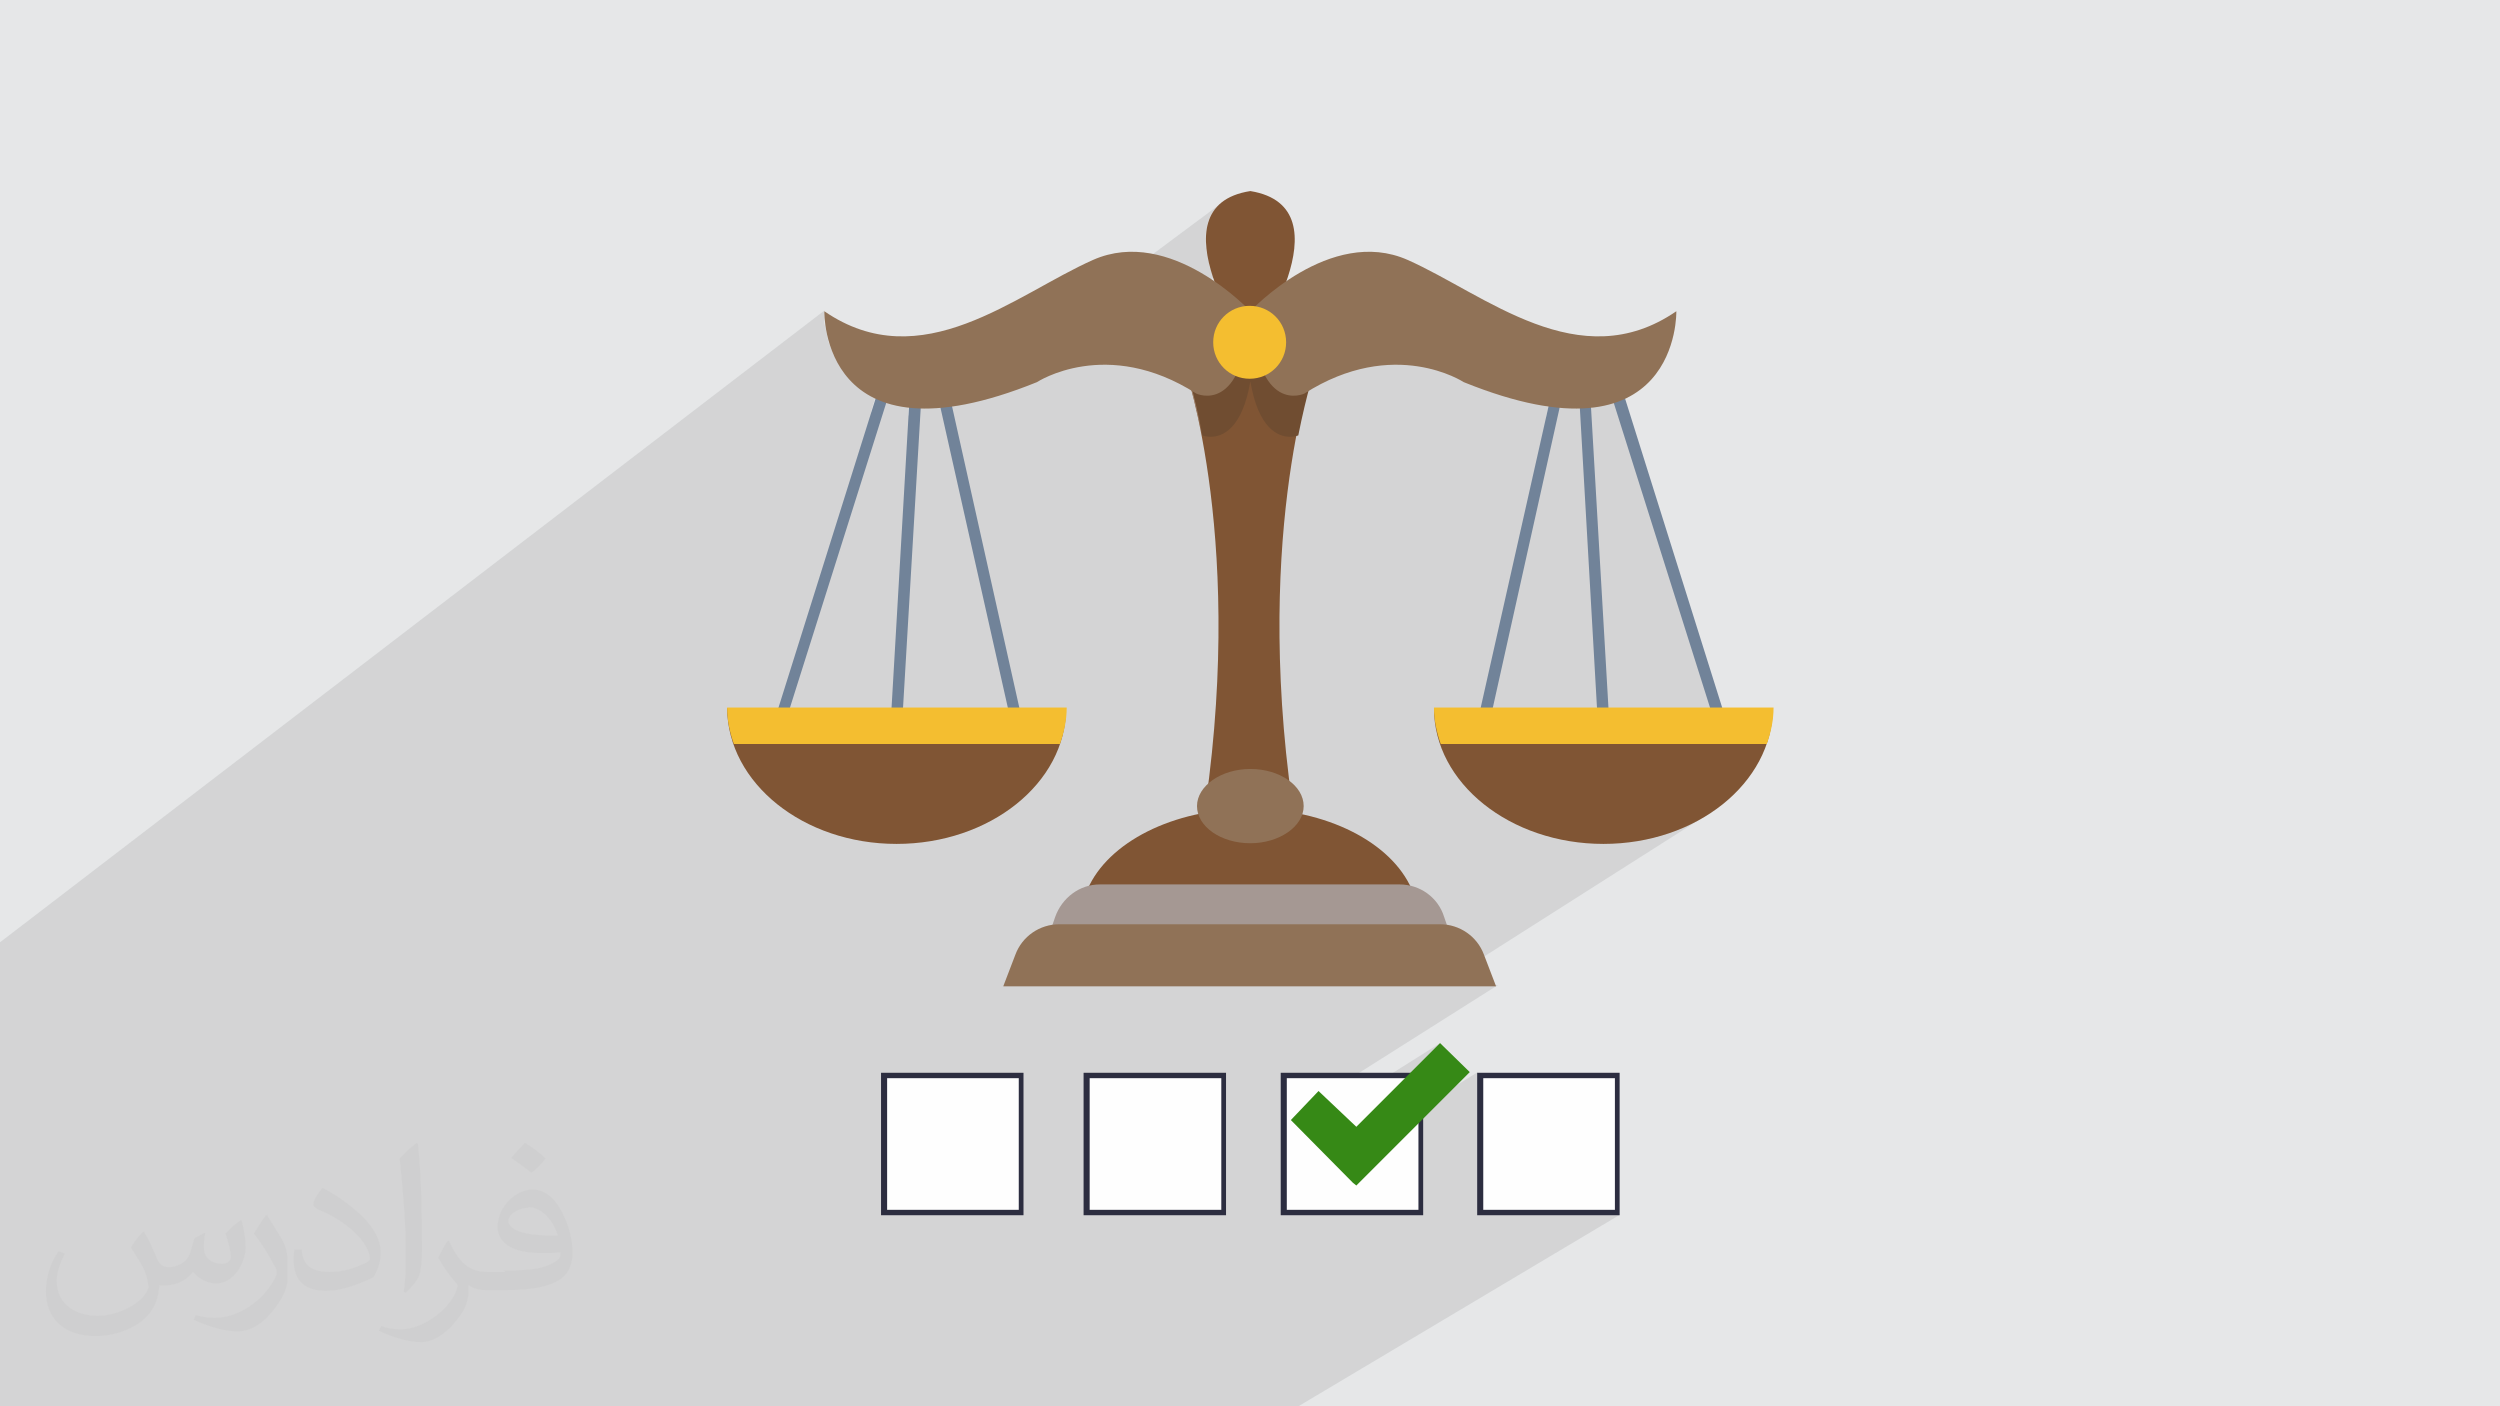
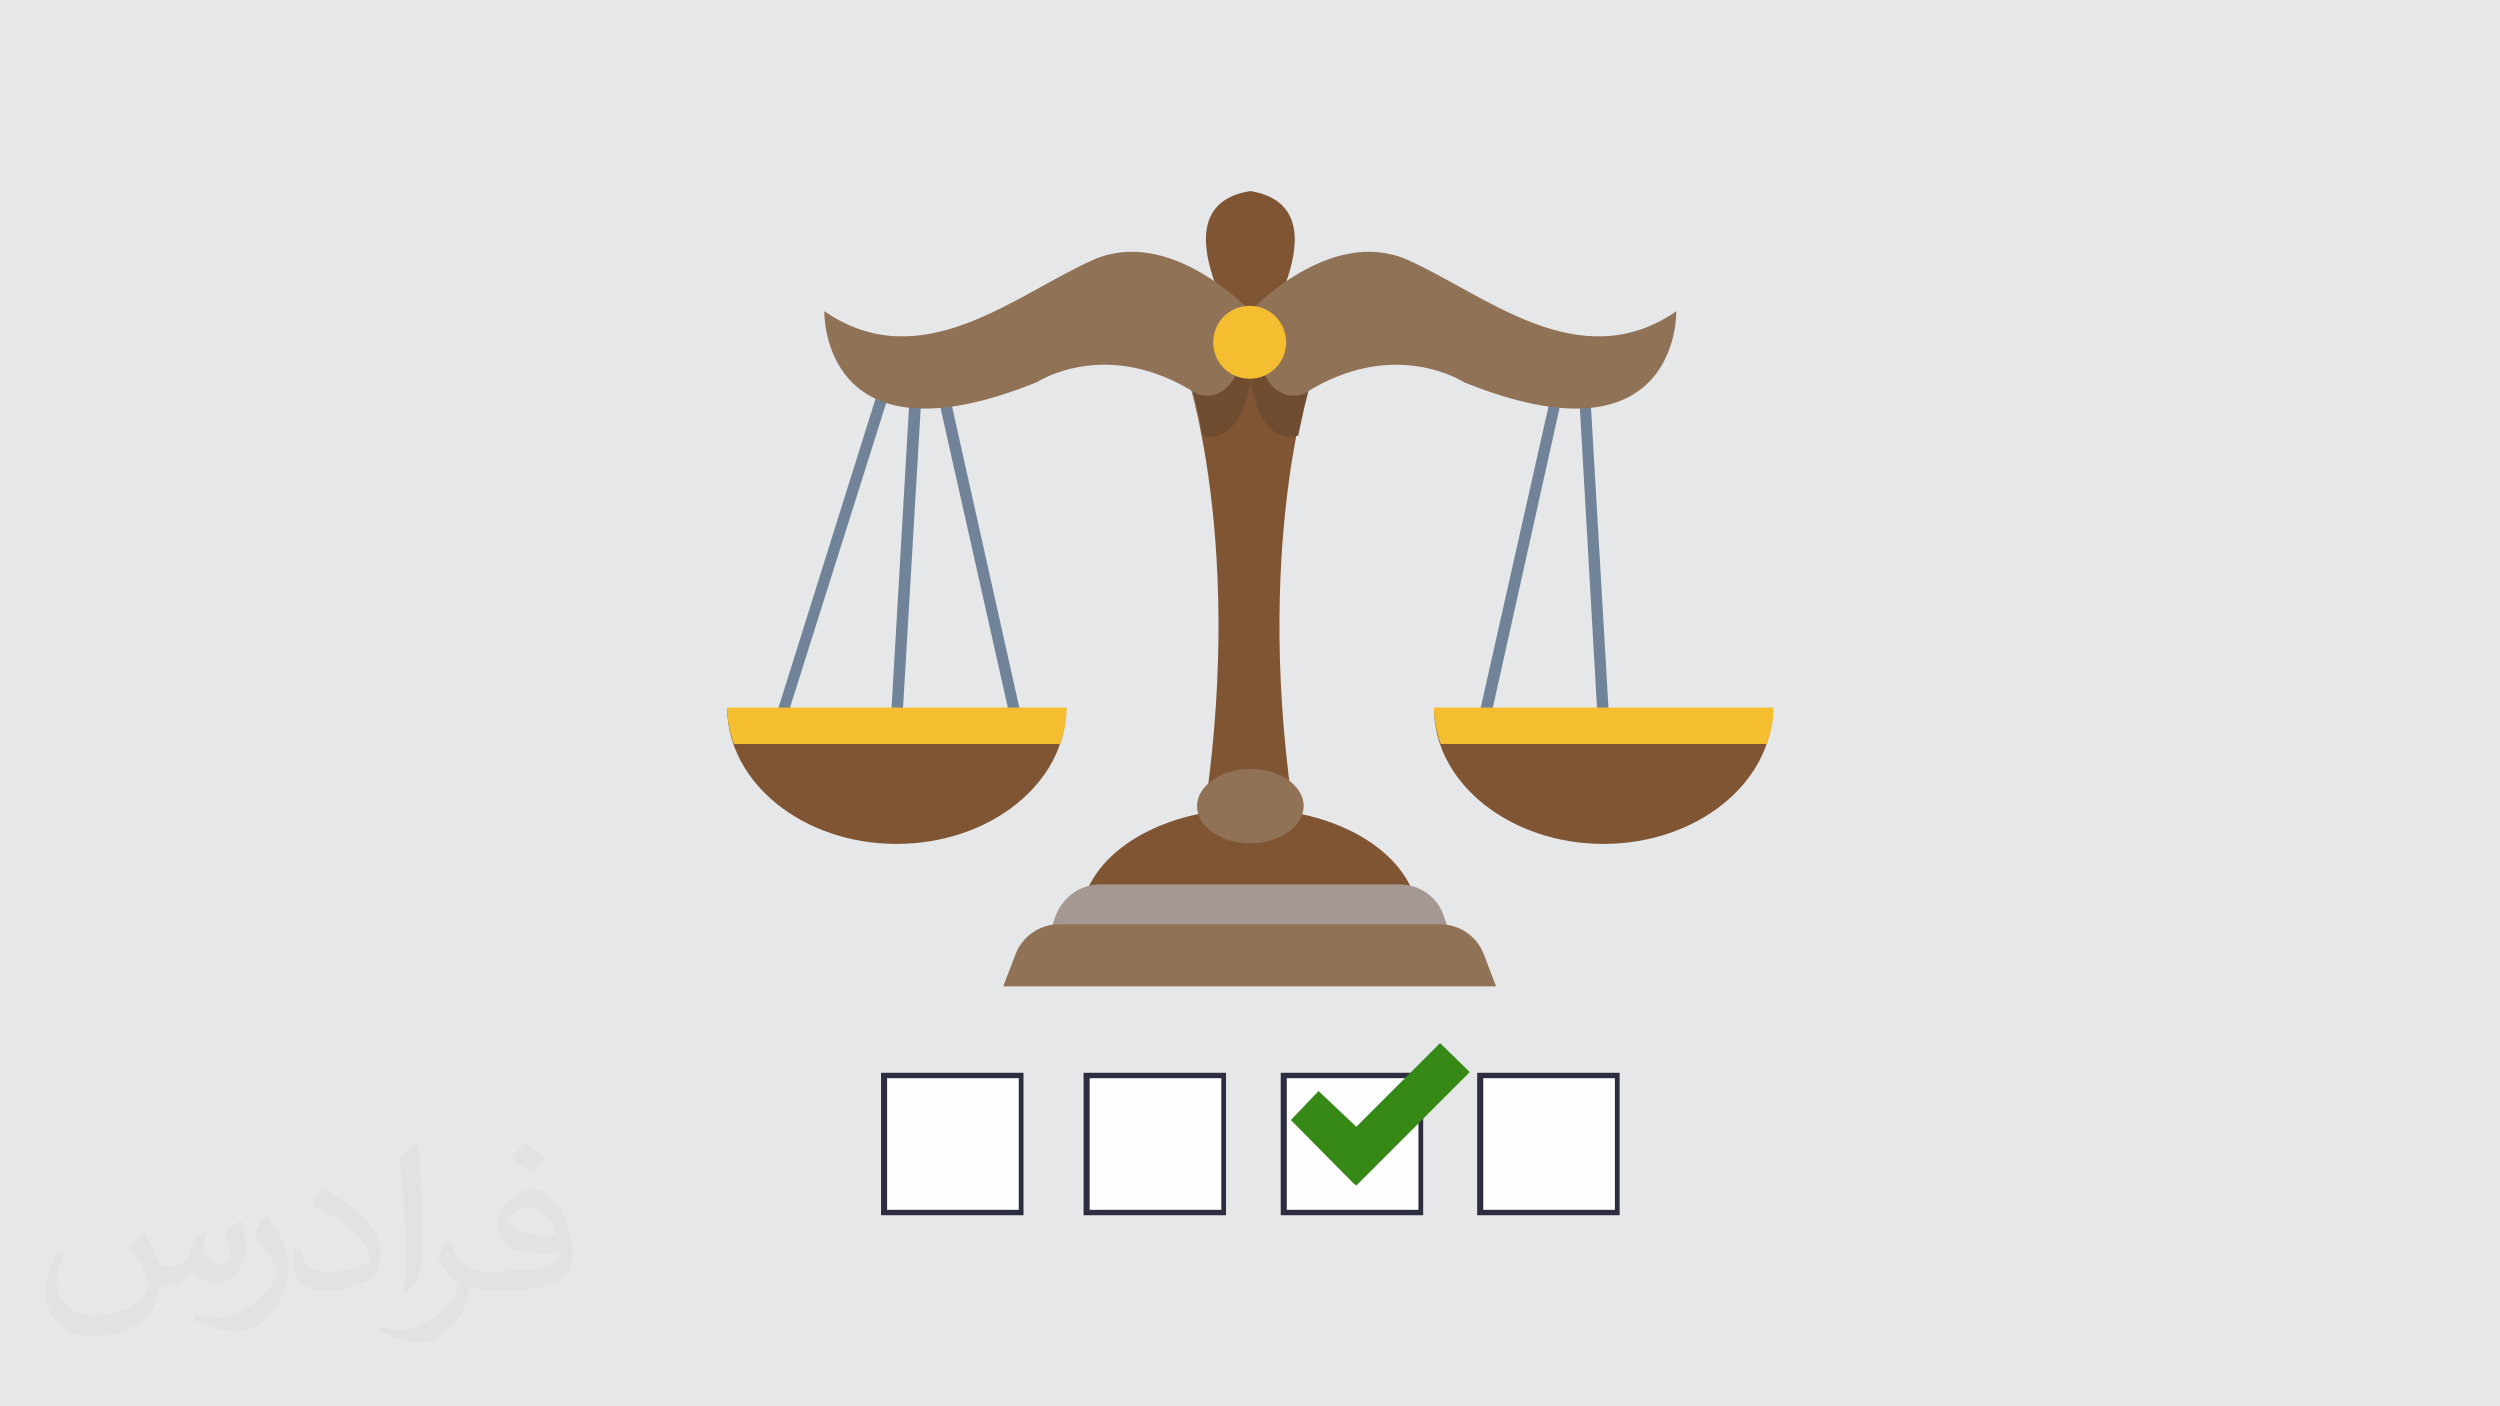
<svg xmlns="http://www.w3.org/2000/svg" xml:space="preserve" width="3.703in" height="2.083in" version="1.1" style="shape-rendering:geometricPrecision; text-rendering:geometricPrecision; image-rendering:optimizeQuality; fill-rule:evenodd; clip-rule:evenodd" viewBox="0 0 3703 2083">
  <defs>
    <style type="text/css">
   
    .fil5 {fill:#368916}
    .fil0 {fill:#E6E7E8}
    .fil3 {fill:#FEFEFE}
    .fil8 {fill:#F4BE30;fill-rule:nonzero}
    .fil10 {fill:#DEDDDB;fill-rule:nonzero}
    .fil6 {fill:#805534;fill-rule:nonzero}
    .fil12 {fill:#A59893;fill-rule:nonzero}
    .fil9 {fill:#907257;fill-rule:nonzero}
    .fil11 {fill:#704D31;fill-rule:nonzero}
    .fil7 {fill:#718399;fill-rule:nonzero}
    .fil4 {fill:#2C2D40;fill-rule:nonzero}
    .fil2 {fill:#373435;fill-opacity:0.031}
    .fil1 {fill:#373435;fill-opacity:0.102}
   
  </style>
  </defs>
  <g id="Layer_x0020_1">
    <polygon class="fil0" points="-3,0 3706,0 3706,2083 -3,2083 " />
-     <path class="fil1" d="M1924 2083l-203 0 -77 0 -203 0 -46 0 -32 0 -61 0 -24 0 -46 0 -72 0 -9 0 -30 0 -48 0 -1 0 -137 0 -65 0 -22 0 -60 0 -151 0 -49 0 -5 0 0 0 0 0 0 0 -7 0 -9 0 -10 0 -48 0 -10 0 -11 0 -1 0 -12 0 -4 0 -8 0 -7 0 -18 0 -13 0 -186 0 -2 0 -6 0 -18 0 -1 0 -13 0 -26 0 -16 0 -28 0 -110 0 -12 0 -10 0 0 -71 0 0 0 -21 0 -27 0 -39 0 0 0 -43 0 -24 0 -17 0 -3 0 -1 0 -4 0 -94 0 -37 0 -51 0 -4 0 -6 0 -19 0 -12 0 -29 0 -16 0 -167 1224 -938 0 0 0 1 0 1 0 2 0 2 0 3 0 3 0 3 0 4 1 4 1 4 1 4 1 5 1 5 1 5 2 5 2 5 2 5 2 5 3 5 3 5 3 5 4 5 4 5 4 5 5 5 5 5 5 5 6 4 6 4 7 4 7 4 -7 24 23 -17 4 1 4 1 4 1 4 1 4 1 4 1 4 1 5 1 -1 14 18 -13 3 0 4 0 4 0 4 0 4 0 4 0 4 0 4 0 1 6 418 -311 -4 3 -4 3 -3 3 -3 4 -3 4 -2 4 -2 4 -2 4 -1 4 -1 5 -1 5 -1 5 0 5 0 5 0 5 0 5 1 5 1 5 1 5 1 5 1 5 1 5 2 5 2 5 2 5 -169 124 7 0 9 0 10 1 10 1 10 2 10 2 11 3 11 3 11 4 11 5 12 5 12 6 12 7 1 3 1 3 1 3 1 4 1 4 1 4 1 4 1 4 1 4 1 4 1 5 1 5 1 5 1 5 1 5 1 5 0 0 2 10 2 10 2 11 2 9 150 -107 12 -7 12 -6 12 -5 11 -5 11 -4 11 -3 11 -3 10 -2 10 -2 10 -1 10 -1 9 0 9 0 9 1 8 1 8 1 8 1 7 2 7 2 6 2 6 2 5 2 5 2 4 2 4 2 4 2 3 2 2 1 2 1 1 1 1 1 0 0 5 2 5 2 5 2 5 2 4 2 4 2 4 2 4 2 4 1 4 1 4 1 4 1 4 1 4 1 4 1 4 1 4 1 4 1 4 1 4 1 4 1 4 1 4 1 4 1 4 1 4 1 4 1 3 1 3 1 3 1 3 1 3 0 -4 16 21 -14 4 0 4 0 4 0 4 0 4 0 4 0 4 0 3 0 1 10 16 -11 5 -1 4 -1 4 -1 4 -1 4 -1 4 -1 4 -1 4 -1 1 4 15 -10 7 -4 7 -4 6 -4 -34 23 141 447 -275 178 11 4 11 4 11 3 11 3 12 3 12 2 12 2 12 1 12 1 13 0 13 0 12 -1 12 -1 12 -2 12 -2 12 -3 11 -3 11 -3 11 -4 11 -4 10 -5 10 -5 10 -5 9 -6 -401 255 87 0 -321 203 0 31 237 -149 -44 44 -193 121 0 60 291 -181 0 211 211 0 -475 283zm269 -494l0 0z" />
    <path class="fil2" d="M214 1826c7,11 11,21 16,32 3,7 5,19 21,19 5,0 11,-2 17,-5 7,-4 11,-9 14,-17l6 -21 15 -8 1 1c-2,8 -2,15 -2,21 0,18 15,24 27,24 7,0 13,-4 13,-10 0,-8 -4,-23 -8,-35 7,-7 14,-14 23,-20l1 1c4,15 6,30 6,40 0,9 -4,21 -8,28 -7,14 -20,25 -36,25 -12,0 -25,-6 -34,-17l0 0c-9,11 -22,20 -43,20l-7 0c-1,14 -4,24 -9,33 -13,25 -50,42 -85,42 -49,0 -74,-28 -74,-66 0,-23 8,-45 19,-60l9 4c-7,14 -12,27 -12,40 0,35 28,52 61,52 31,0 69,-20 75,-42 -2,-25 -12,-36 -26,-59 4,-8 10,-15 17,-23l1 0 0 0 2 -1 0 0 0 0 0 0 0 0 0 0 0 0 0 0 0 0zm564 -133c10,6 21,14 30,23 -6,8 -12,15 -21,21 -10,-8 -20,-15 -30,-22 7,-8 14,-15 20,-22l0 0 0 0 0 0 0 0 0 0 0 0 0 0 0 0zm5 96c-17,0 -30,11 -30,19 0,17 34,23 73,22 -5,-20 -23,-42 -43,-42l0 0 0 0 0 0 0 0 0 0 0 0 0 0 0 0 0 0zm-38 93c22,0 41,-1 55,-4 16,-4 30,-12 30,-18 0,-2 0,-3 0,-5 -9,1 -19,1 -28,1 -30,0 -52,-7 -61,-23 -2,-4 -4,-9 -4,-15 0,-16 7,-31 19,-42 10,-9 21,-14 33,-14 21,0 37,17 48,43 6,14 11,31 11,51 0,14 -4,25 -12,34 -16,15 -45,21 -90,21l-20 0 0 0 -5 0c-11,0 -19,-2 -26,-7l-1 0c0,2 0,5 0,8 0,10 -3,23 -10,33 -20,30 -42,43 -60,43 -19,0 -42,-7 -63,-17l4 -7c7,3 16,5 29,5 34,0 78,-33 84,-65 -1,-2 -4,-6 -7,-9 -10,-12 -16,-22 -22,-32 5,-10 9,-18 14,-25l2 0c14,30 28,46 57,46l5 0 0 0 21 0 0 -1 0 0 0 0 0 0zm-147 31c2,-13 3,-29 3,-43l0 -21c0,-39 -5,-96 -9,-133 7,-8 17,-17 25,-23l2 1c5,47 6,101 6,151 0,13 0,26 -2,35 -1,12 -8,21 -22,35l-3 -2 0 0 0 0 0 0 0 0 0 0 0 0 0 0zm-151 -62c1,19 10,33 41,33 20,0 36,-5 55,-14 3,-2 5,-4 5,-5 0,-11 -9,-27 -24,-41 -15,-13 -33,-25 -52,-32 -6,-3 -8,-6 -8,-8 0,-6 7,-16 13,-24l2 0c21,11 43,27 60,44 15,16 25,33 25,51 0,13 -4,26 -11,37 -23,11 -47,20 -70,20 -29,0 -48,-13 -48,-45 0,-4 0,-9 1,-16l10 0 0 0 0 0 0 0 0 0 0 0 0 0 0 0 0 0 0 0 0 0zm-52 -52l18 29c7,11 13,22 13,41l0 24c0,19 -12,39 -32,60 -15,14 -29,19 -42,19 -19,0 -40,-6 -65,-17l3 -7c8,2 17,4 28,4 36,0 72,-26 89,-58 2,-4 3,-7 3,-9 0,-4 -2,-8 -4,-11 -9,-17 -19,-33 -30,-47 6,-9 11,-18 18,-27l2 0 0 0 1 0 0 0 0 0 0 0 0 0 0 0 0 0 0 0 0 0z" />
    <g id="_1490523752048">
      <g id="_2593838601904">
        <rect class="fil3" x="1902" y="1593" width="203" height="203" />
        <path class="fil4" d="M1902 1589l206 0 0 211 -211 0 0 -211 4 0 1 0 0 0zm199 8l-195 0 0 195 195 0 0 -195z" />
        <rect class="fil3" x="2193" y="1593" width="203" height="203" />
        <path class="fil4" d="M2193 1589l206 0 0 211 -211 0 0 -211 4 0 1 0 0 0zm199 8l-195 0 0 195 195 0 0 -195z" />
        <rect class="fil3" x="1310" y="1593" width="203" height="203" />
        <path class="fil4" d="M1310 1589l206 0 0 211 -211 0 0 -211 4 0 1 0 0 0zm199 8l-195 0 0 195 195 0 0 -195z" />
        <rect class="fil3" x="1610" y="1593" width="203" height="203" />
        <path class="fil4" d="M1610 1589l206 0 0 211 -211 0 0 -211 4 0 1 0 0 0zm199 8l-195 0 0 195 195 0 0 -195z" />
        <polygon class="fil5" points="2009,1756 2004,1752 1912,1659 1953,1616 2009,1669 2133,1545 2177,1588 2009,1756 " />
      </g>
      <g>
        <path class="fil6" d="M1852 283c-148,23 0,237 0,237 0,0 148,-213 0,-237z" />
        <polygon class="fil7" points="1337,1058 1368,533 1378,537 1495,1058 1512,1058 1393,525 1352,507 1320,1058 " />
        <polygon class="fil7" points="1167,1058 1336,523 1320,517 1150,1058 " />
        <path class="fil6" d="M1077 1049c1,111 113,201 251,201 138,0 251,-90 251,-201l-503 0z" />
-         <polygon class="fil7" points="2554,1058 2384,517 2367,523 2536,1058 " />
        <polygon class="fil7" points="2209,1058 2325,537 2336,533 2366,1058 2383,1058 2351,507 2311,525 2191,1058 " />
        <path class="fil6" d="M2626 1049c-1,111 -113,201 -251,201 -138,0 -251,-90 -251,-201l503 0z" />
        <path class="fil8" d="M1570 1102c6,-17 10,-35 10,-54l-503 0c0,19 4,37 10,54l483 0z" />
        <path class="fil8" d="M2617 1102c6,-17 10,-35 10,-54l-503 0c0,19 4,37 10,54l483 0z" />
        <path class="fil6" d="M1947 545l-96 -38 -96 38c0,0 93,263 25,684l70 20 70 -20c-68,-421 25,-684 25,-684z" />
        <path class="fil6" d="M2091 1317c-30,-69 -126,-119 -240,-119 -114,0 -210,50 -240,119l480 0z" />
        <path class="fil9" d="M1931 1194c0,30 -36,55 -79,55 -44,0 -79,-25 -79,-55 0,-30 36,-55 79,-55 44,0 79,25 79,55z" />
        <path class="fil10" d="M1781 645c0,0 0,0 0,0 -12,-65 -25,-100 -25,-100l0 0c0,0 12,35 25,100zm142 0c12,-65 25,-99 25,-100 0,0 -12,35 -25,100 0,0 0,0 0,0z" />
        <path class="fil11" d="M1911 647c-18,0 -47,-12 -59,-82 -12,70 -41,82 -59,82 -5,0 -9,-1 -12,-2 -12,-65 -25,-100 -25,-100l88 -35c3,3 6,5 8,7 2,-2 5,-4 8,-7l88 35 0 0 0 0c0,0 -12,35 -25,100 -3,1 -7,2 -12,2z" />
        <path class="fil9" d="M1852 461c0,0 -118,-127 -233,-76 -115,51 -254,175 -398,76 0,0 -6,235 315,105 0,0 103,-68 236,17 0,0 71,34 79,-122z" />
        <path class="fil9" d="M1852 461c0,0 118,-127 233,-76 115,51 254,175 398,76 0,0 6,235 -315,105 0,0 -103,-68 -236,17 0,0 -71,34 -79,-122z" />
        <path class="fil8" d="M1905 507c0,30 -24,54 -54,54 -30,0 -54,-24 -54,-54 0,-30 24,-54 54,-54 30,0 54,24 54,54z" />
        <path class="fil12" d="M2151 1390l-599 0 11 -32c10,-28 36,-48 66,-48l444 0c30,0 57,19 66,48l11 32z" />
        <path class="fil9" d="M2217 1461l-731 0 18 -47c10,-27 36,-45 65,-45l564 0c29,0 55,18 65,45l18 47z" />
      </g>
    </g>
  </g>
</svg>